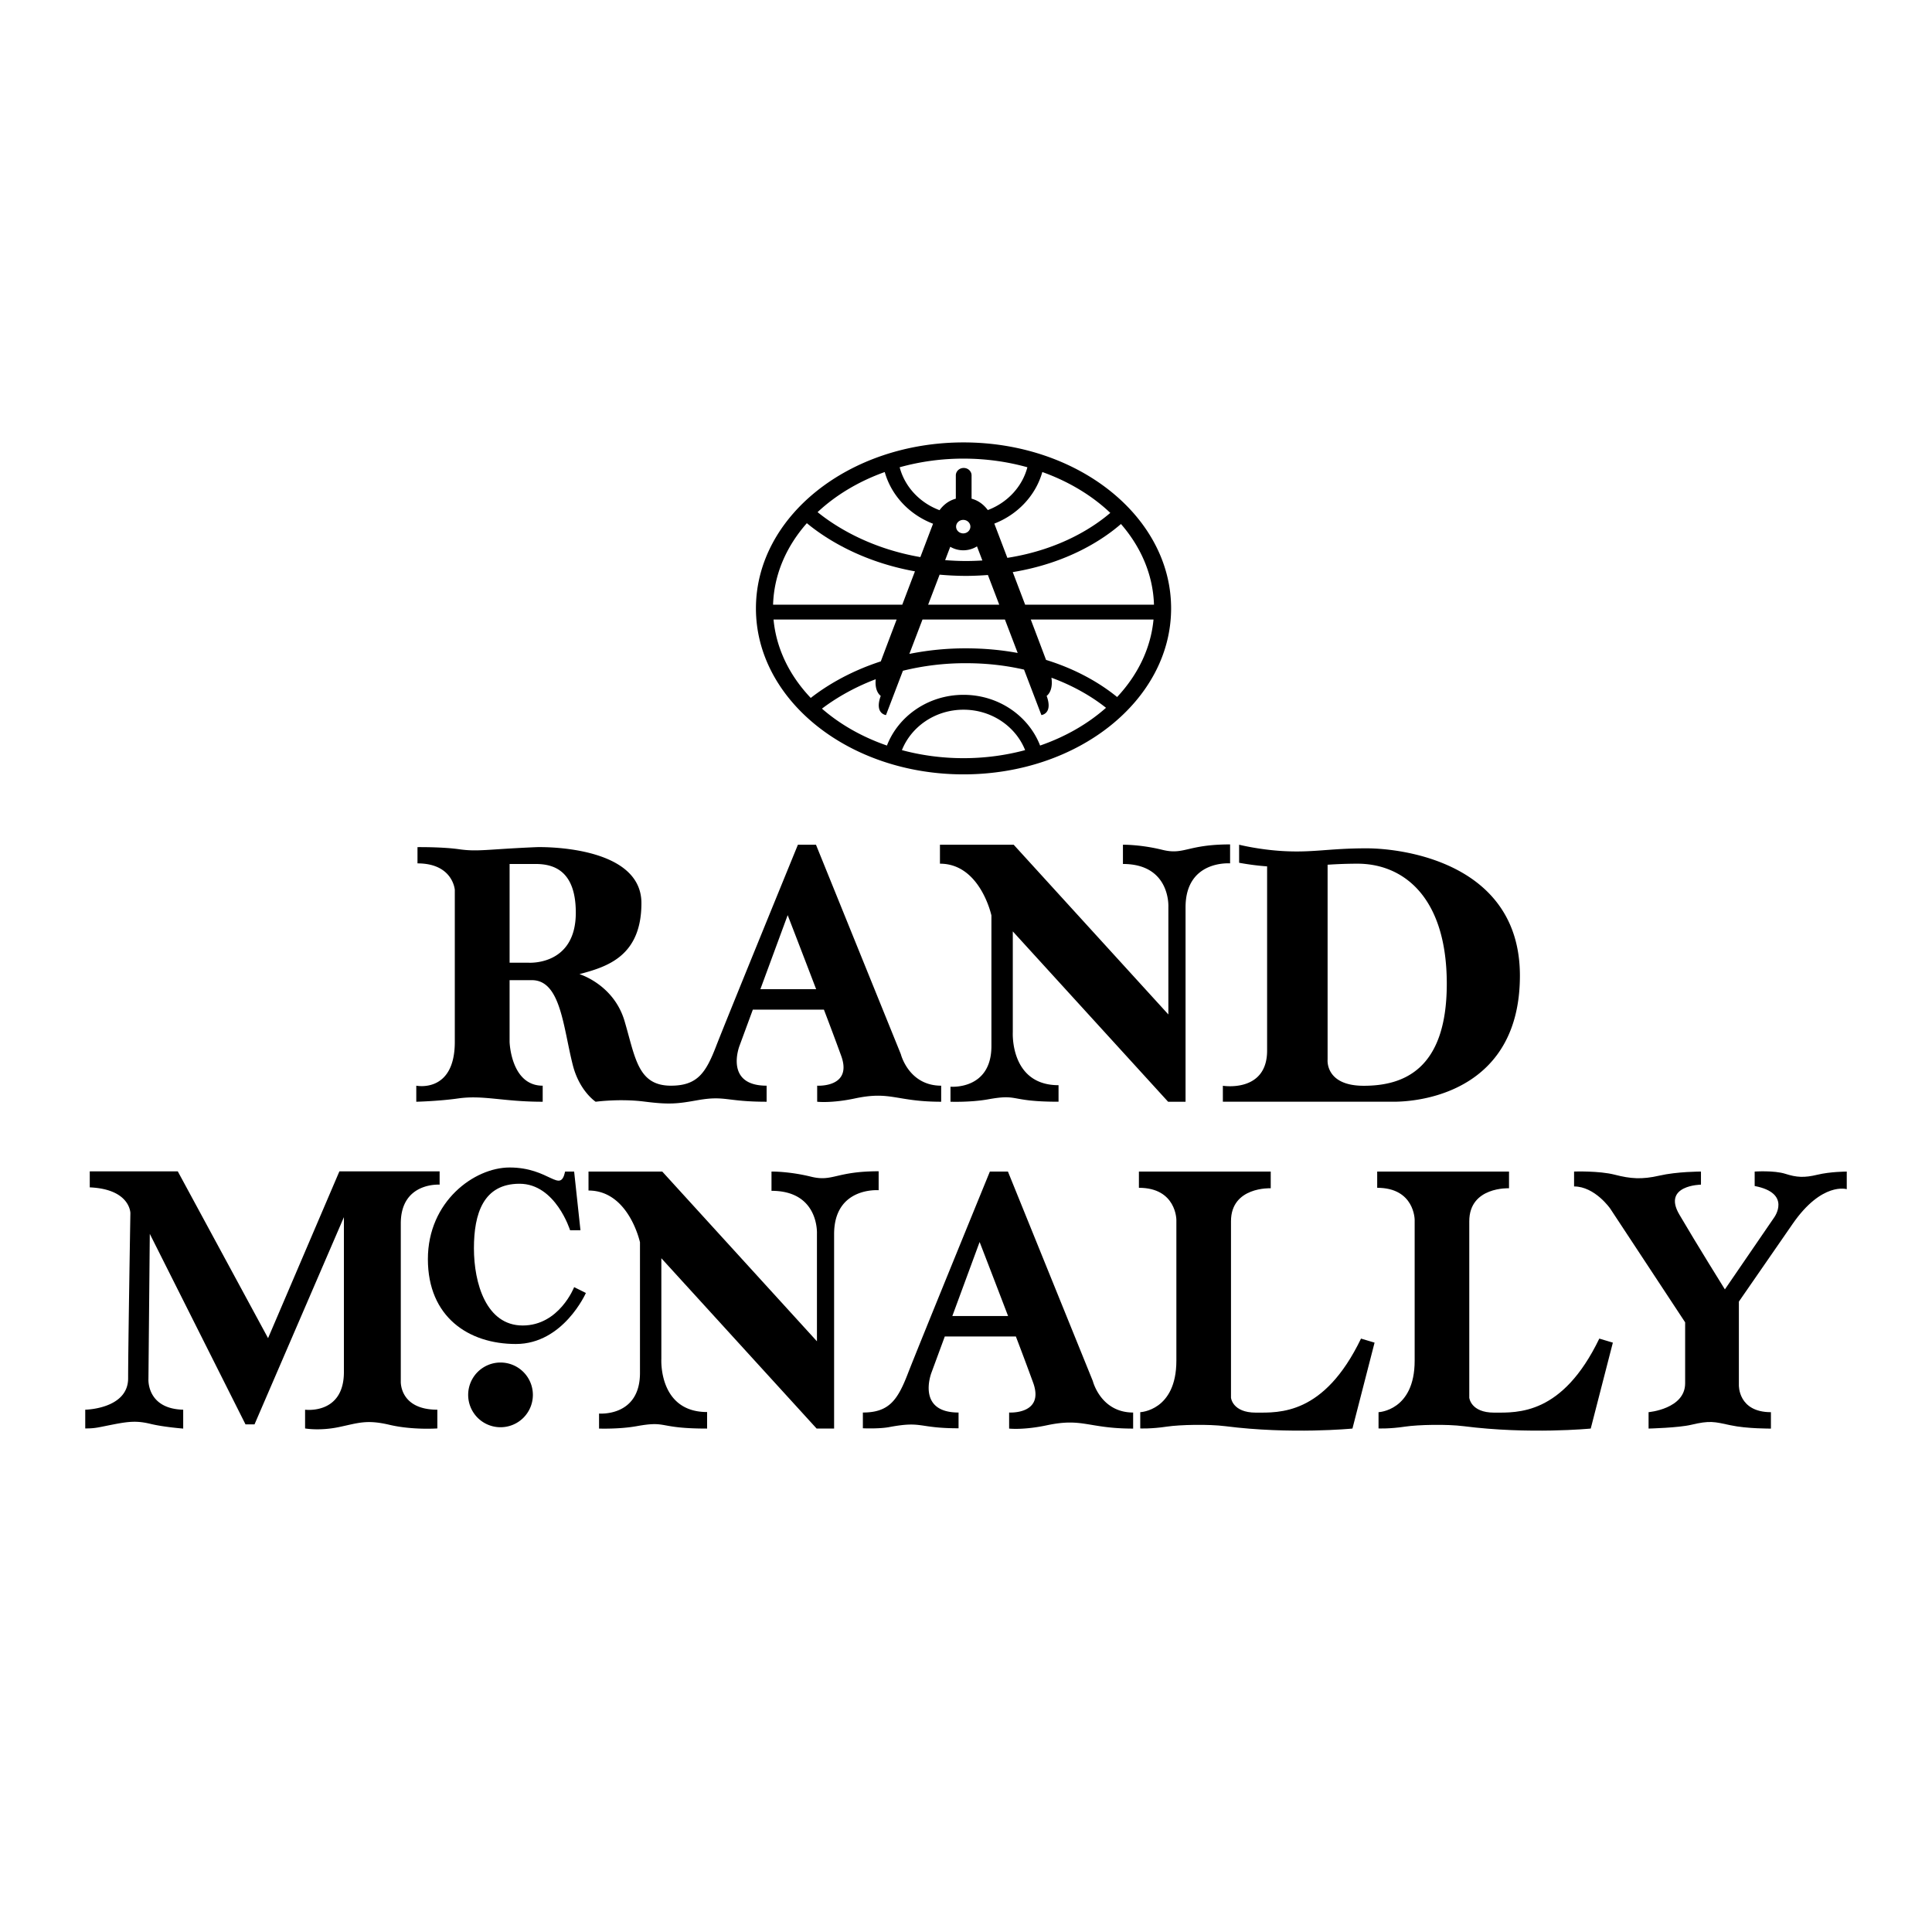
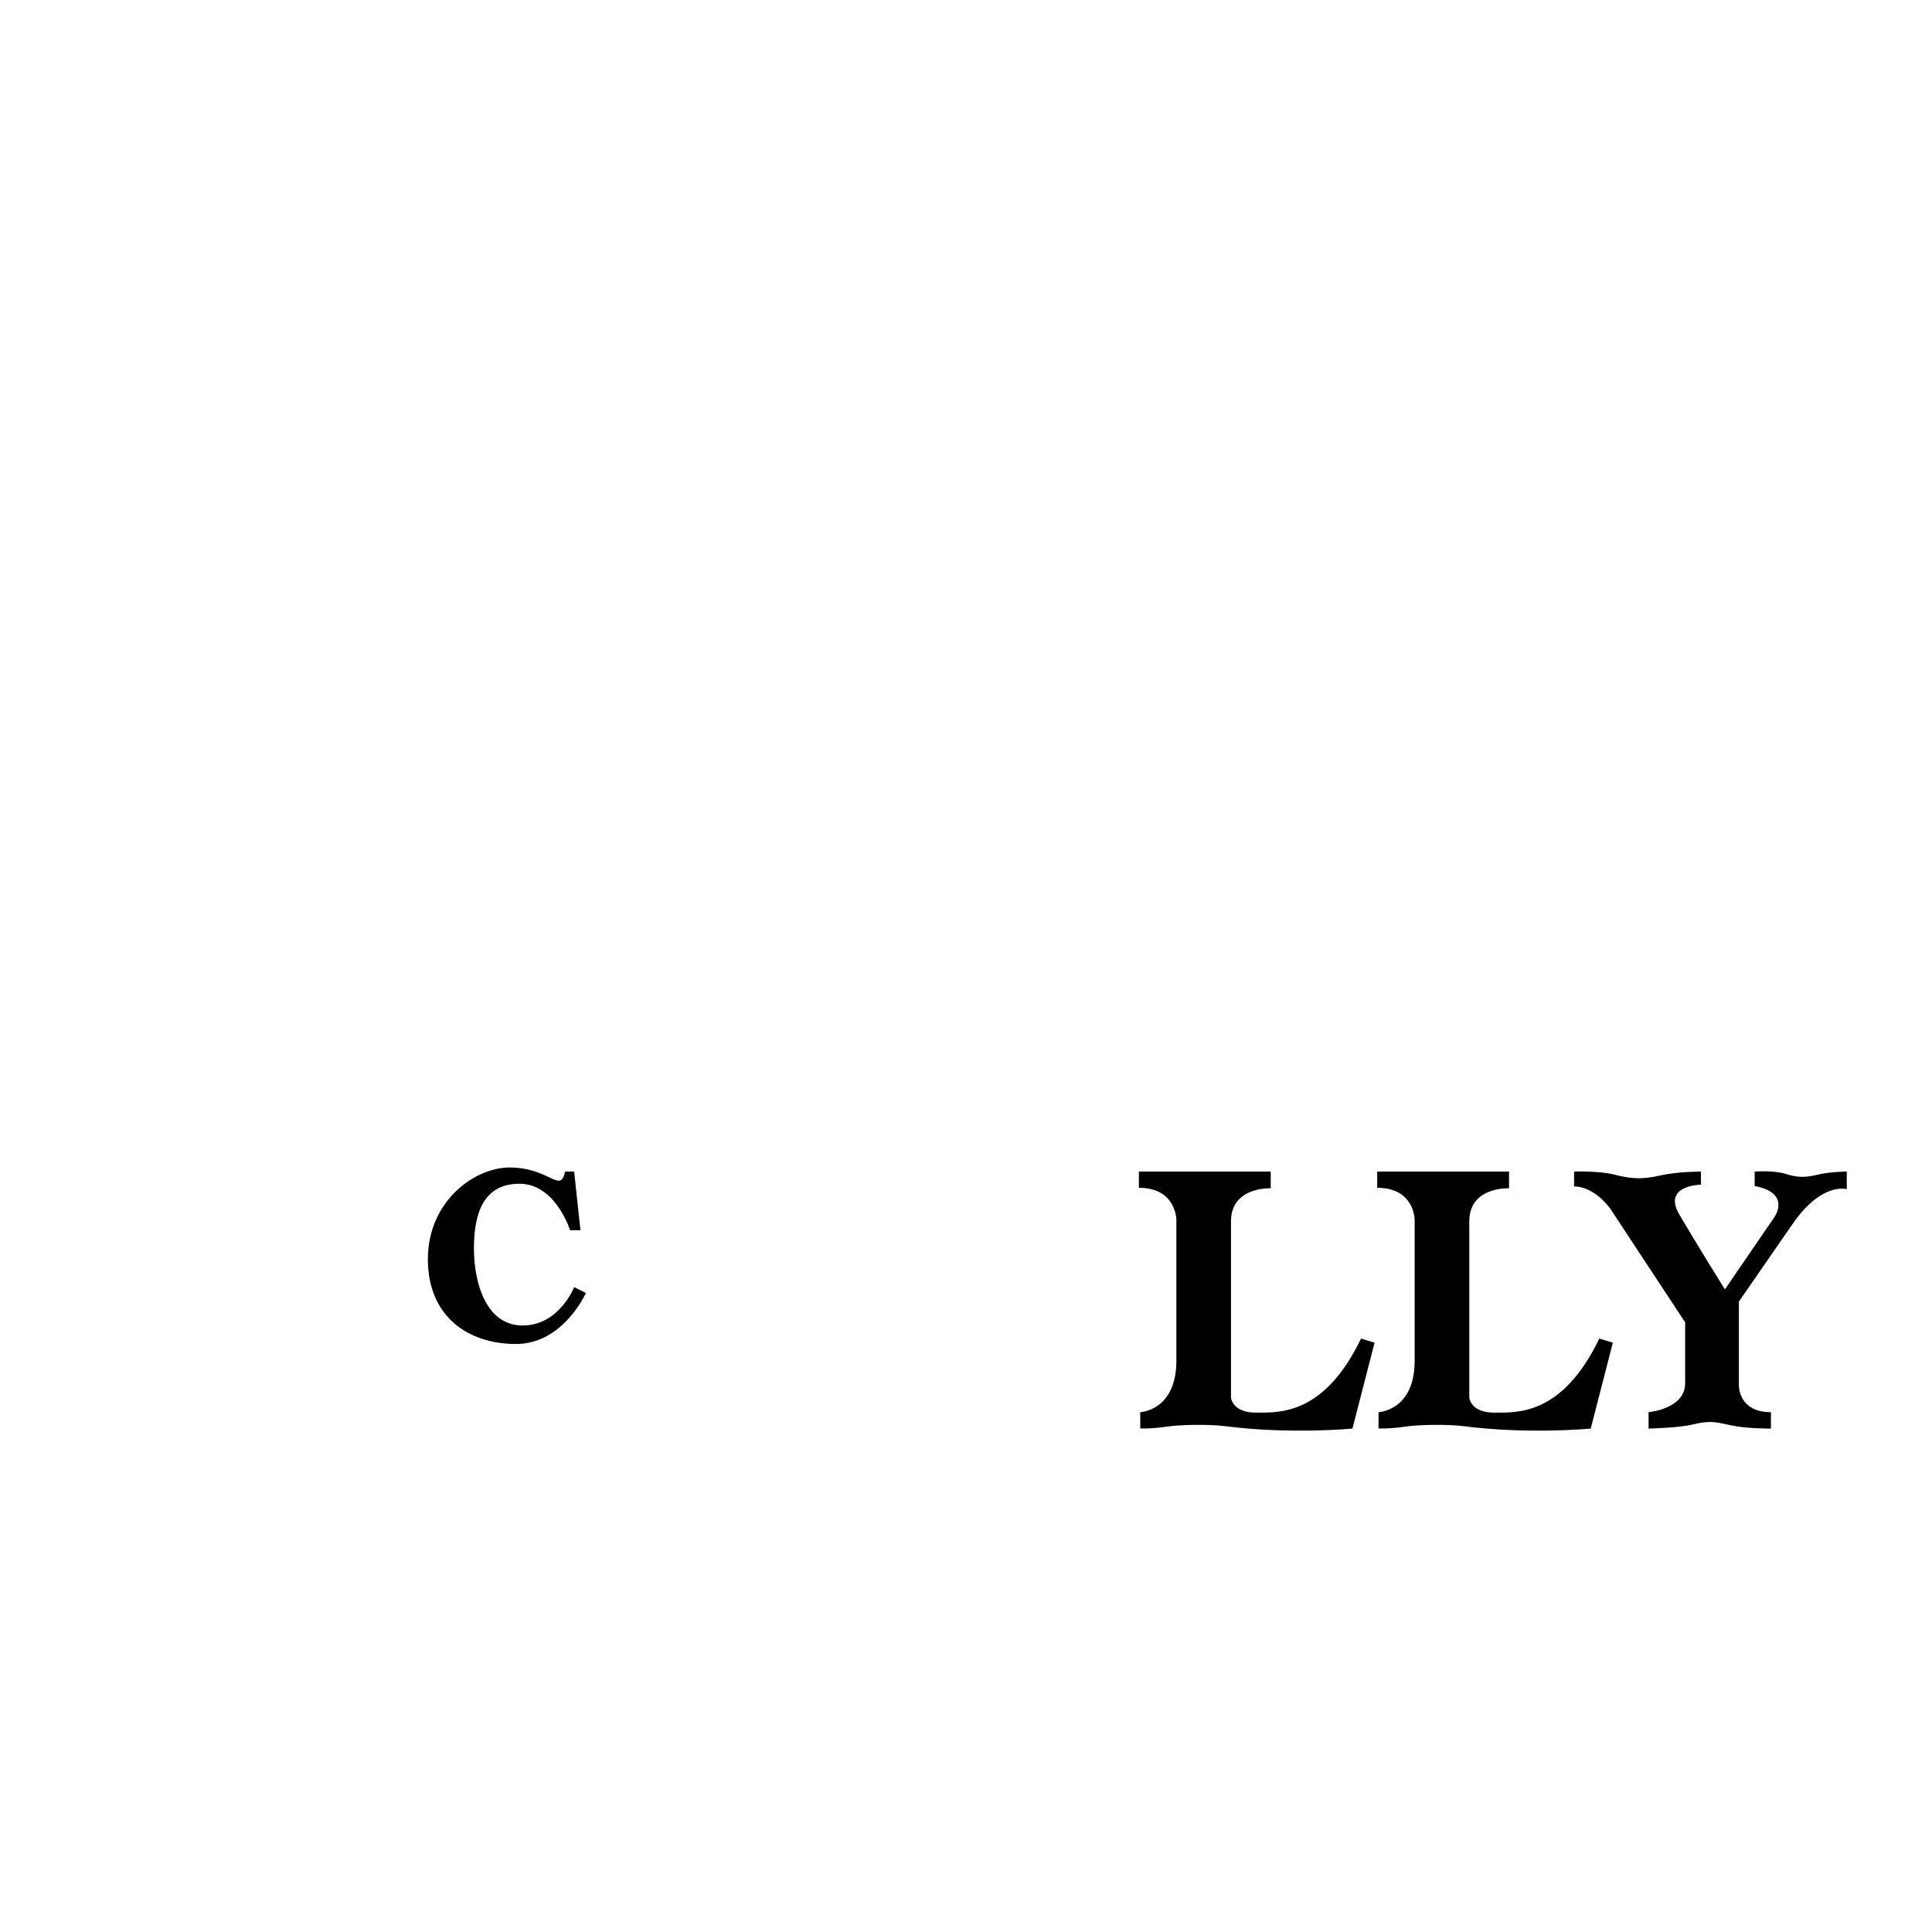
<svg xmlns="http://www.w3.org/2000/svg" width="2500" height="2500" viewBox="0 0 192.756 192.756">
  <g fill-rule="evenodd" clip-rule="evenodd">
-     <path fill="#fff" d="M0 0h192.756v192.756H0V0z" />
-     <path d="M96.131 77.259c11.438 0 20.711-7.414 20.711-16.559 0-9.146-9.273-16.56-20.711-16.56-11.438 0-20.711 7.414-20.711 16.56-.001 9.145 9.272 16.559 20.711 16.559zM45.797 84.728c-1.666-.238-4.144-.21-4.144-.21v1.622c3.543 0 3.723 2.643 3.723 2.643v15.164c0 5.164-3.843 4.373-3.843 4.373v1.602s2.268-.057 4.174-.33c2.522-.359 4.444.33 8.438.33v-1.602c-3.183 0-3.303-4.373-3.303-4.373v-6.156h2.222c2.883 0 3.123 4.686 4.084 8.469.664 2.613 2.282 3.662 2.282 3.662s2.402-.33 4.879-.014c2.478.314 3.287.217 5.27-.137 2.792-.494 2.822.15 6.906.15v-1.602c-4.264 0-2.703-3.982-2.703-3.982l1.328-3.604h7.093a317.533 317.533 0 0 1 1.729 4.623c1.141 3.184-2.402 2.963-2.402 2.963v1.602s1.427.168 3.768-.33c3.604-.766 4.099.33 8.603.33v-1.602c-3.243 0-4.024-3.143-4.024-3.143L81.41 84.278h-1.802s-7.146 17.476-8.167 20.119c-1.021 2.641-1.861 3.922-4.504 3.922-3.303 0-3.543-2.781-4.624-6.445s-4.504-4.684-4.504-4.684c2.703-.721 6.186-1.742 6.186-7.086 0-5.916-10.449-5.585-10.449-5.585-4.956.209-5.857.479-7.749.209zM105.611 109.92v-1.65c-4.863 0-4.564-5.285-4.564-5.285v-10.06l15.494 16.995h1.742V90.523c0-4.744 4.443-4.384 4.443-4.384v-1.892c-4.293 0-4.564 1.081-6.756.541s-3.934-.51-3.934-.51v1.921c4.773 0 4.533 4.294 4.533 4.294v10.72l-15.434-16.935h-7.356v1.892c4.024 0 5.135 5.165 5.135 5.165v13.031c0 4.414-4.084 4.055-4.084 4.055v1.5s2.026.072 3.754-.24c3.154-.572 2.014.239 7.027.239zM88.729 142.379c3.355-.629 2.822.121 6.906.121v-1.572c-4.264 0-2.702-3.982-2.702-3.982l1.328-3.604h7.093a317.533 317.533 0 0 1 1.729 4.623c1.141 3.184-2.402 2.963-2.402 2.963v1.602s1.426.168 3.768-.33c3.604-.766 4.1.33 8.604.33v-1.602c-3.242 0-4.023-3.143-4.023-3.143l-8.469-20.898H98.76s-7.146 17.477-8.167 20.117c-1.021 2.643-1.861 3.924-4.504 3.924v1.572c-.003 0 1.609.074 2.64-.121zM70.547 142.529v-1.65c-4.864 0-4.564-5.285-4.564-5.285v-10.059l15.494 16.994h1.742v-19.396c0-4.744 4.444-4.385 4.444-4.385v-1.891c-4.293 0-4.564 1.08-6.756.539-2.192-.539-3.934-.51-3.934-.51v1.922c4.774 0 4.534 4.293 4.534 4.293v10.721l-15.434-16.936h-7.357v1.893c4.024 0 5.135 5.164 5.135 5.164v13.031c0 4.414-4.083 4.055-4.083 4.055v1.5s2.026.072 3.753-.24c3.153-.57 2.012.24 7.026.24zM136.328 84.638c-3.783 0-5.314.451-8.377.27-2.354-.138-4.324-.63-4.324-.63v1.801c1.035.188 1.949.299 2.793.36v18.377c0 4.234-4.414 3.512-4.414 3.512v1.592h17.025c3.334 0 12.611-1.41 12.611-12.58.001-11.171-11.529-12.702-15.314-12.702zM49.881 142.395a3.228 3.228 0 1 0-.001-6.455 3.228 3.228 0 0 0 .001 6.455zM17.737 116.865l9.008 16.643 7.117-16.643h9.999v1.328s-3.874-.271-3.874 3.873v15.764s-.135 2.816 3.648 2.816v1.869s-2.477.18-4.774-.361c-2.297-.541-3.108-.18-5.044.225-1.937.406-3.378.137-3.378.137v-1.869s3.873.518 3.873-3.762v-15.449l-8.918 20.674h-.9l-9.549-19.008-.135 14.504s-.18 2.949 3.468 3.041v1.883s-1.937-.15-3.243-.465-2.072-.27-3.693.045c-1.621.314-1.802.406-2.837.406v-1.869s4.279-.068 4.279-3.131.225-16.484.225-16.484 0-2.389-4.053-2.568v-1.598h8.781v-.001z" />
+     <path fill="#fff" d="M0 0h192.756H0V0z" />
    <path d="M56.382 116.887h.9l.631 5.855h-1.036s-1.441-4.639-5.044-4.639-4.549 2.973-4.549 6.439c0 3.469 1.216 7.703 4.864 7.703 3.648 0 5.135-3.828 5.135-3.828l1.171.584s-2.251 5.09-6.981 5.09c-4.729 0-8.783-2.701-8.783-8.467s4.639-9.143 8.152-9.143c4.009.001 5.045 2.658 5.54.406zM122.232 142.289c-1.641-.209-4.506-.15-5.811.045-1.572.236-2.658.182-2.658.182v-1.623s3.604-.135 3.604-5.135v-14.051s0-3.199-3.738-3.199v-1.621h13.152v1.666s-3.965-.18-3.965 3.289v17.609s.135 1.488 2.479 1.488c2.342 0 6.801.27 10.494-7.387l1.352.404-2.207 8.572c0 .001-6.141.603-12.702-.239zM146.006 142.289c-1.639-.209-4.504-.15-5.811.045-1.572.236-2.658.182-2.658.182v-1.623s3.604-.135 3.604-5.135v-14.051s0-3.199-3.738-3.199v-1.621h13.152v1.666s-3.965-.18-3.965 3.289v17.609s.137 1.488 2.479 1.488 6.801.27 10.494-7.387l1.352.404-2.207 8.572c-.001.001-6.142.603-12.702-.239zM164.479 142.529v-1.637s3.648-.314 3.648-2.881v-6.082l-7.477-11.35s-1.531-2.207-3.604-2.207v-1.486s2.479-.09 4.055.314c1.576.406 2.703.496 4.459.092 1.756-.406 4.145-.406 4.145-.406v1.307s-3.875.045-2.162 2.973c1.711 2.928 4.549 7.477 4.549 7.477L177 121.48s1.803-2.432-1.936-3.152v-1.441s1.936-.135 3.062.225c1.125.361 1.891.406 3.197.09 1.307-.314 2.928-.314 2.928-.314v1.756s-2.477-.766-5.404 3.469-5.359 7.748-5.359 7.748v8.332s-.092 2.701 3.197 2.701v1.637s-2.395.02-4.01-.33c-1.666-.359-2.07-.494-3.963-.045-1.253.297-4.233.373-4.233.373z" />
    <path d="M95.39 52.543c0-.372.319-.673.712-.673s.713.301.713.673-.319.673-.713.673-.712-.301-.712-.673zM96.375 64.685c1.892 0 3.607.175 5.16.461l-1.273-3.334h-8.226l-1.309 3.428a28.353 28.353 0 0 1 5.648-.555zM96.375 57.456c-.917 0-1.788-.047-2.63-.122l-1.144 2.995h7.093l-1.131-2.961c-.704.051-1.426.088-2.188.088zM96.375 55.972c.563 0 1.105-.021 1.636-.052l-.537-1.408a2.582 2.582 0 0 1-2.667.04l-.51 1.334c.672.051 1.359.086 2.078.086zM96.131 70.807c-2.813 0-5.211 1.681-6.147 4.033 1.929.518 3.995.803 6.147.803s4.217-.285 6.146-.803c-.935-2.352-3.334-4.033-6.146-4.033zM103.992 47.094c2.639.943 4.957 2.344 6.783 4.077-1.535 1.318-4.908 3.646-10.271 4.486l-1.301-3.417c2.336-.906 4.131-2.807 4.789-5.146zM101.043 57.079c5.605-.924 9.125-3.348 10.795-4.799 2.002 2.302 3.201 5.067 3.295 8.049h-12.854l-1.236-3.25zM89.76 46.619a23.67 23.67 0 0 1 6.371-.862c2.234 0 4.379.305 6.371.862-.512 1.951-2.004 3.538-3.949 4.271-.322-.437-.84-.929-1.619-1.135V47.43c0-.41-.352-.742-.785-.742-.434 0-.786.332-.786.742v2.325c-.786.208-1.304.707-1.625 1.146-1.96-.729-3.463-2.321-3.978-4.282zM91.824 55.582c-5.2-.903-8.636-3.172-10.254-4.486 1.814-1.698 4.101-3.071 6.701-4.001.66 2.349 2.468 4.257 4.82 5.158-.255.666-.716 1.878-1.267 3.329zM102.842 61.812h12.244c-.27 2.881-1.576 5.535-3.631 7.73-1.379-1.127-3.717-2.662-7.09-3.703-.349-.927-.9-2.386-1.523-4.027z" fill="#fff" />
-     <path d="M104.902 67.616c2.518.924 4.324 2.109 5.445 3.001-1.809 1.601-4.049 2.893-6.576 3.766-1.141-2.947-4.131-5.06-7.641-5.06s-6.499 2.113-7.64 5.06c-2.484-.858-4.691-2.119-6.483-3.681 1.146-.871 2.938-2.016 5.366-2.937-.134 1.268.499 1.662.499 1.662-.654 1.792.523 1.916.523 1.916l1.689-4.422a25.962 25.962 0 0 1 6.291-.753c2.171 0 4.097.249 5.794.639l1.732 4.536s1.178-.124.523-1.916c.002 0 .68-.427.478-1.811zM90.02 60.329H77.13c.094-3.018 1.323-5.812 3.369-8.131 1.728 1.43 5.314 3.818 10.785 4.805-.409 1.074-.843 2.215-1.264 3.326zM87.878 65.986c-3.262 1.06-5.59 2.552-6.989 3.647-2.104-2.213-3.439-4.901-3.713-7.821h12.281c-.656 1.728-1.235 3.259-1.579 4.174zM52.704 96.049h-1.861v-9.85h2.582c1.682 0 4.023.541 4.023 4.865 0 5.344-4.744 4.985-4.744 4.985zM75.864 98.689l2.723-7.386s1.424 3.681 2.839 7.386h-5.562zM95.014 131.301l2.723-7.387s1.424 3.68 2.84 7.387h-5.563zM136.059 108.328c-3.873 0-3.604-2.611-3.604-2.611V86.275a44.582 44.582 0 0 1 2.973-.105c4.594 0 8.918 3.333 8.918 11.981 0 8.646-4.414 10.177-8.287 10.177z" fill="#fff" />
  </g>
</svg>